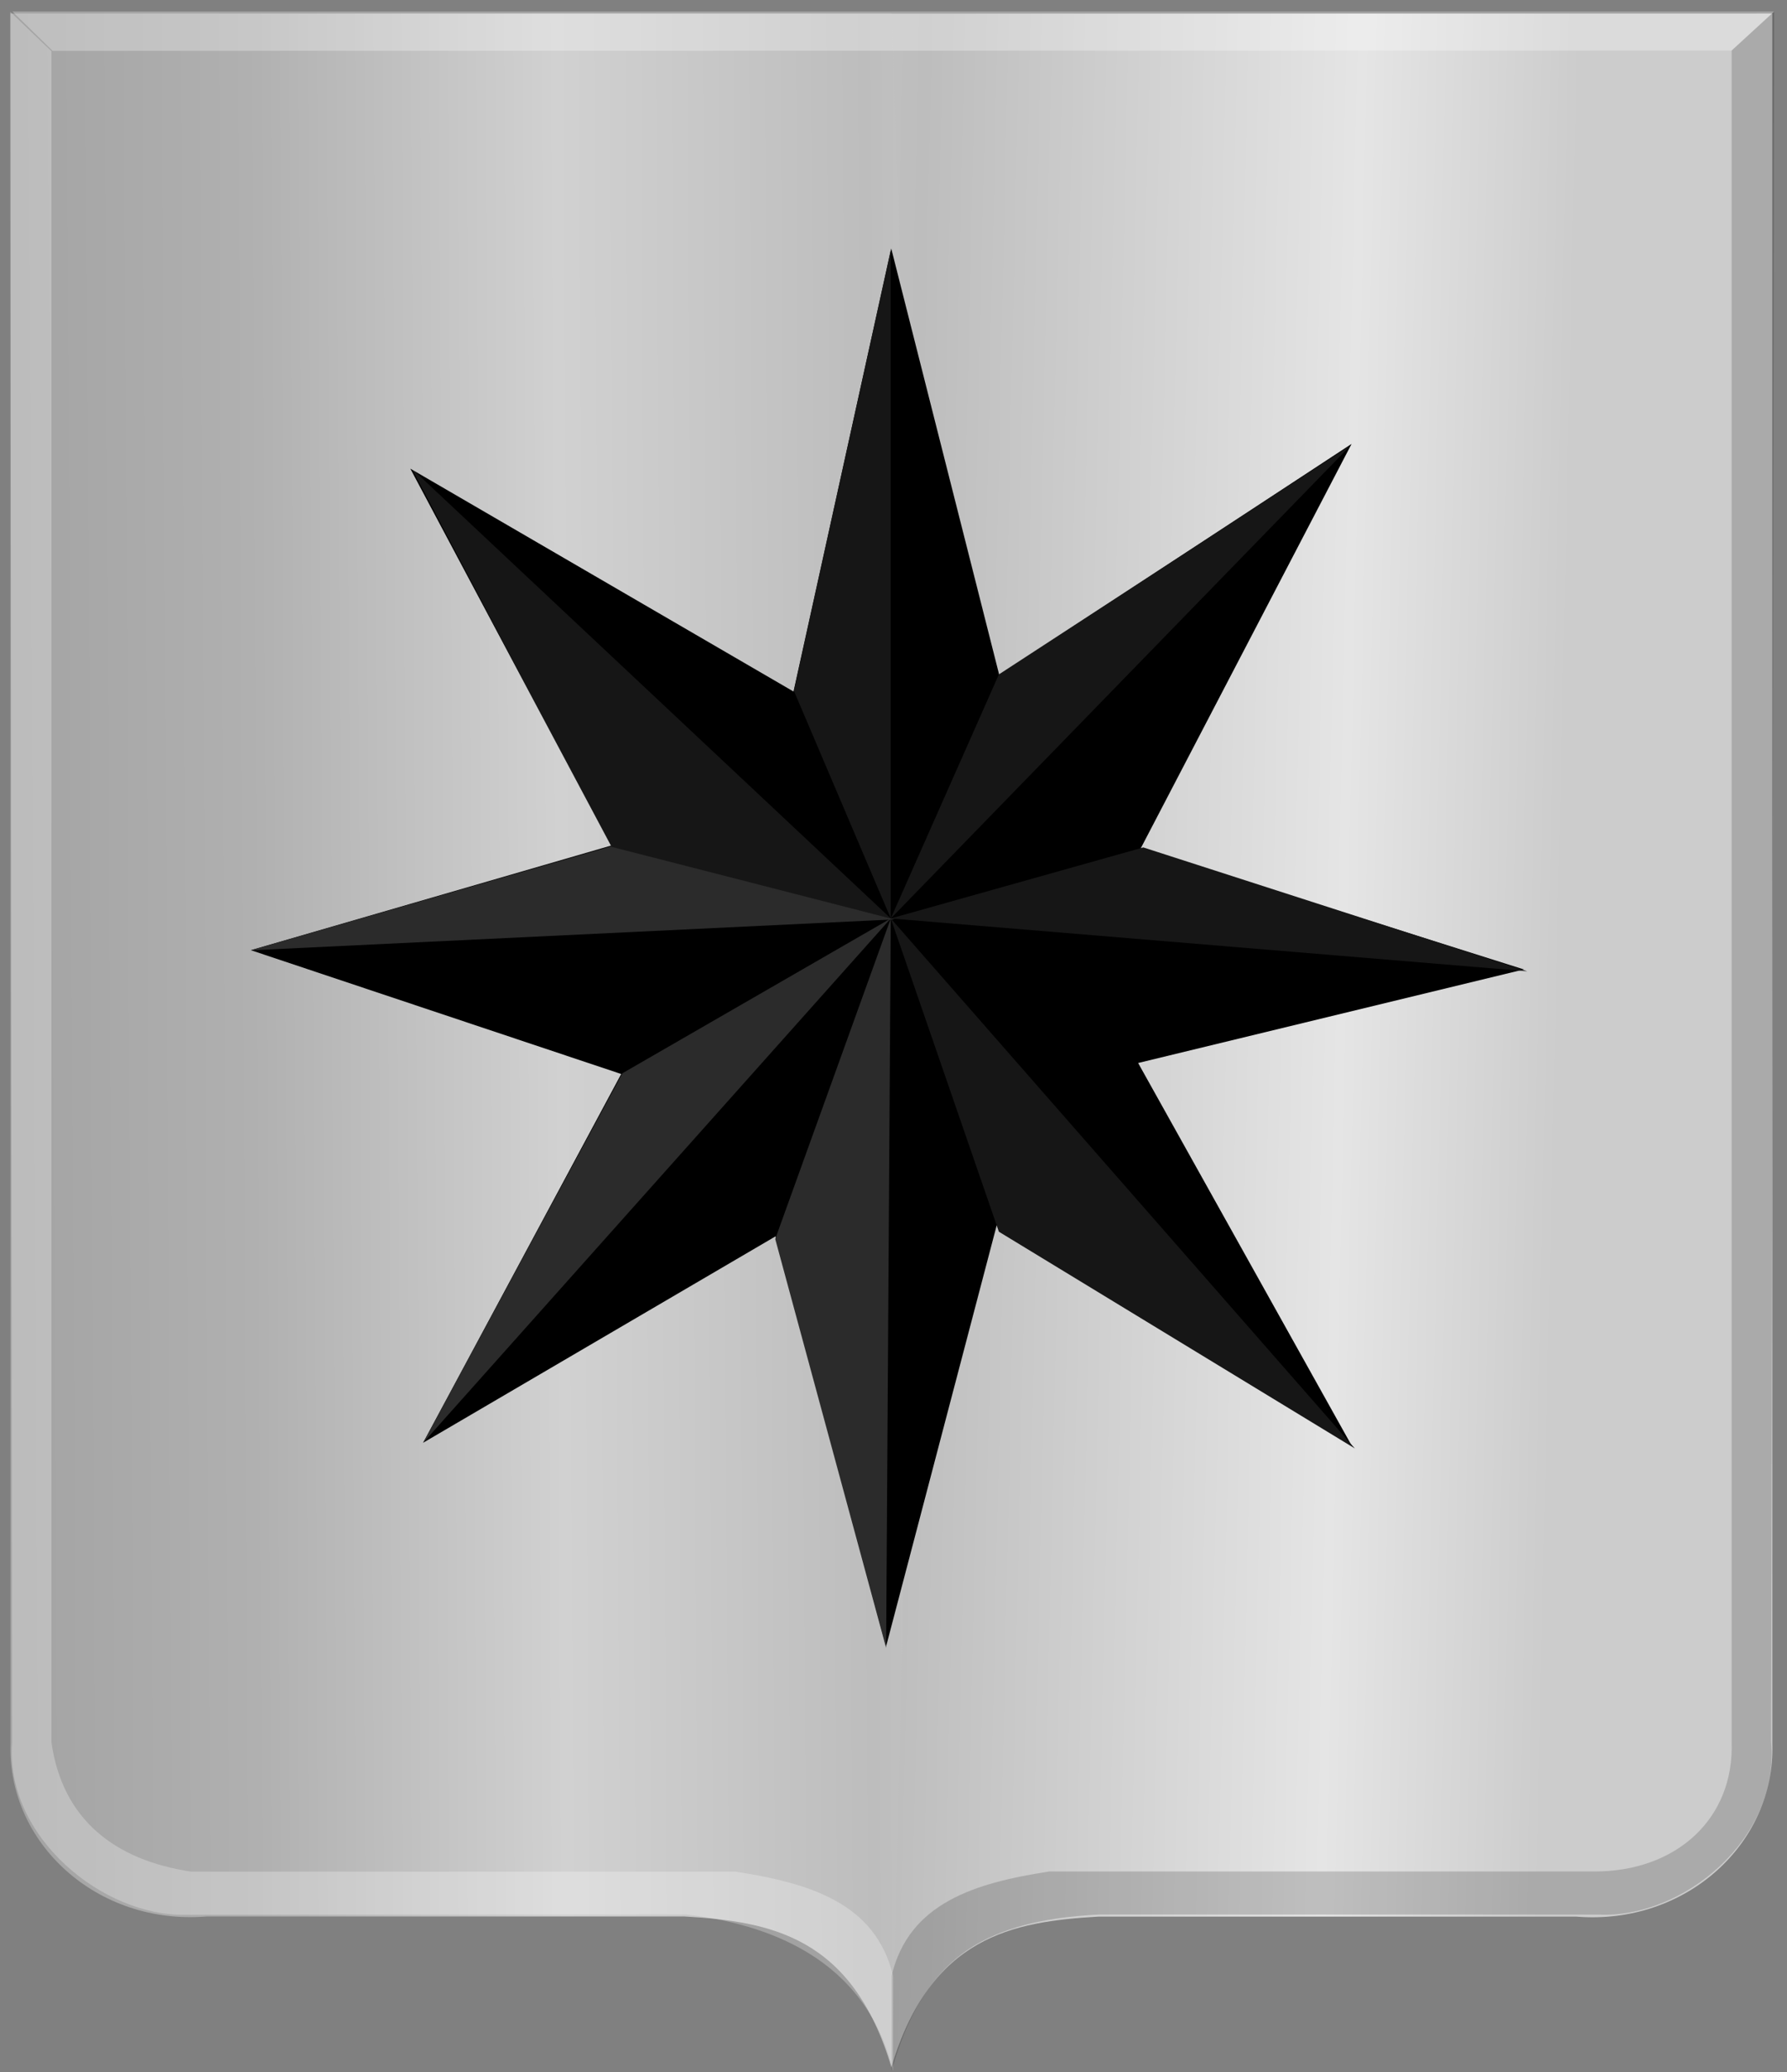
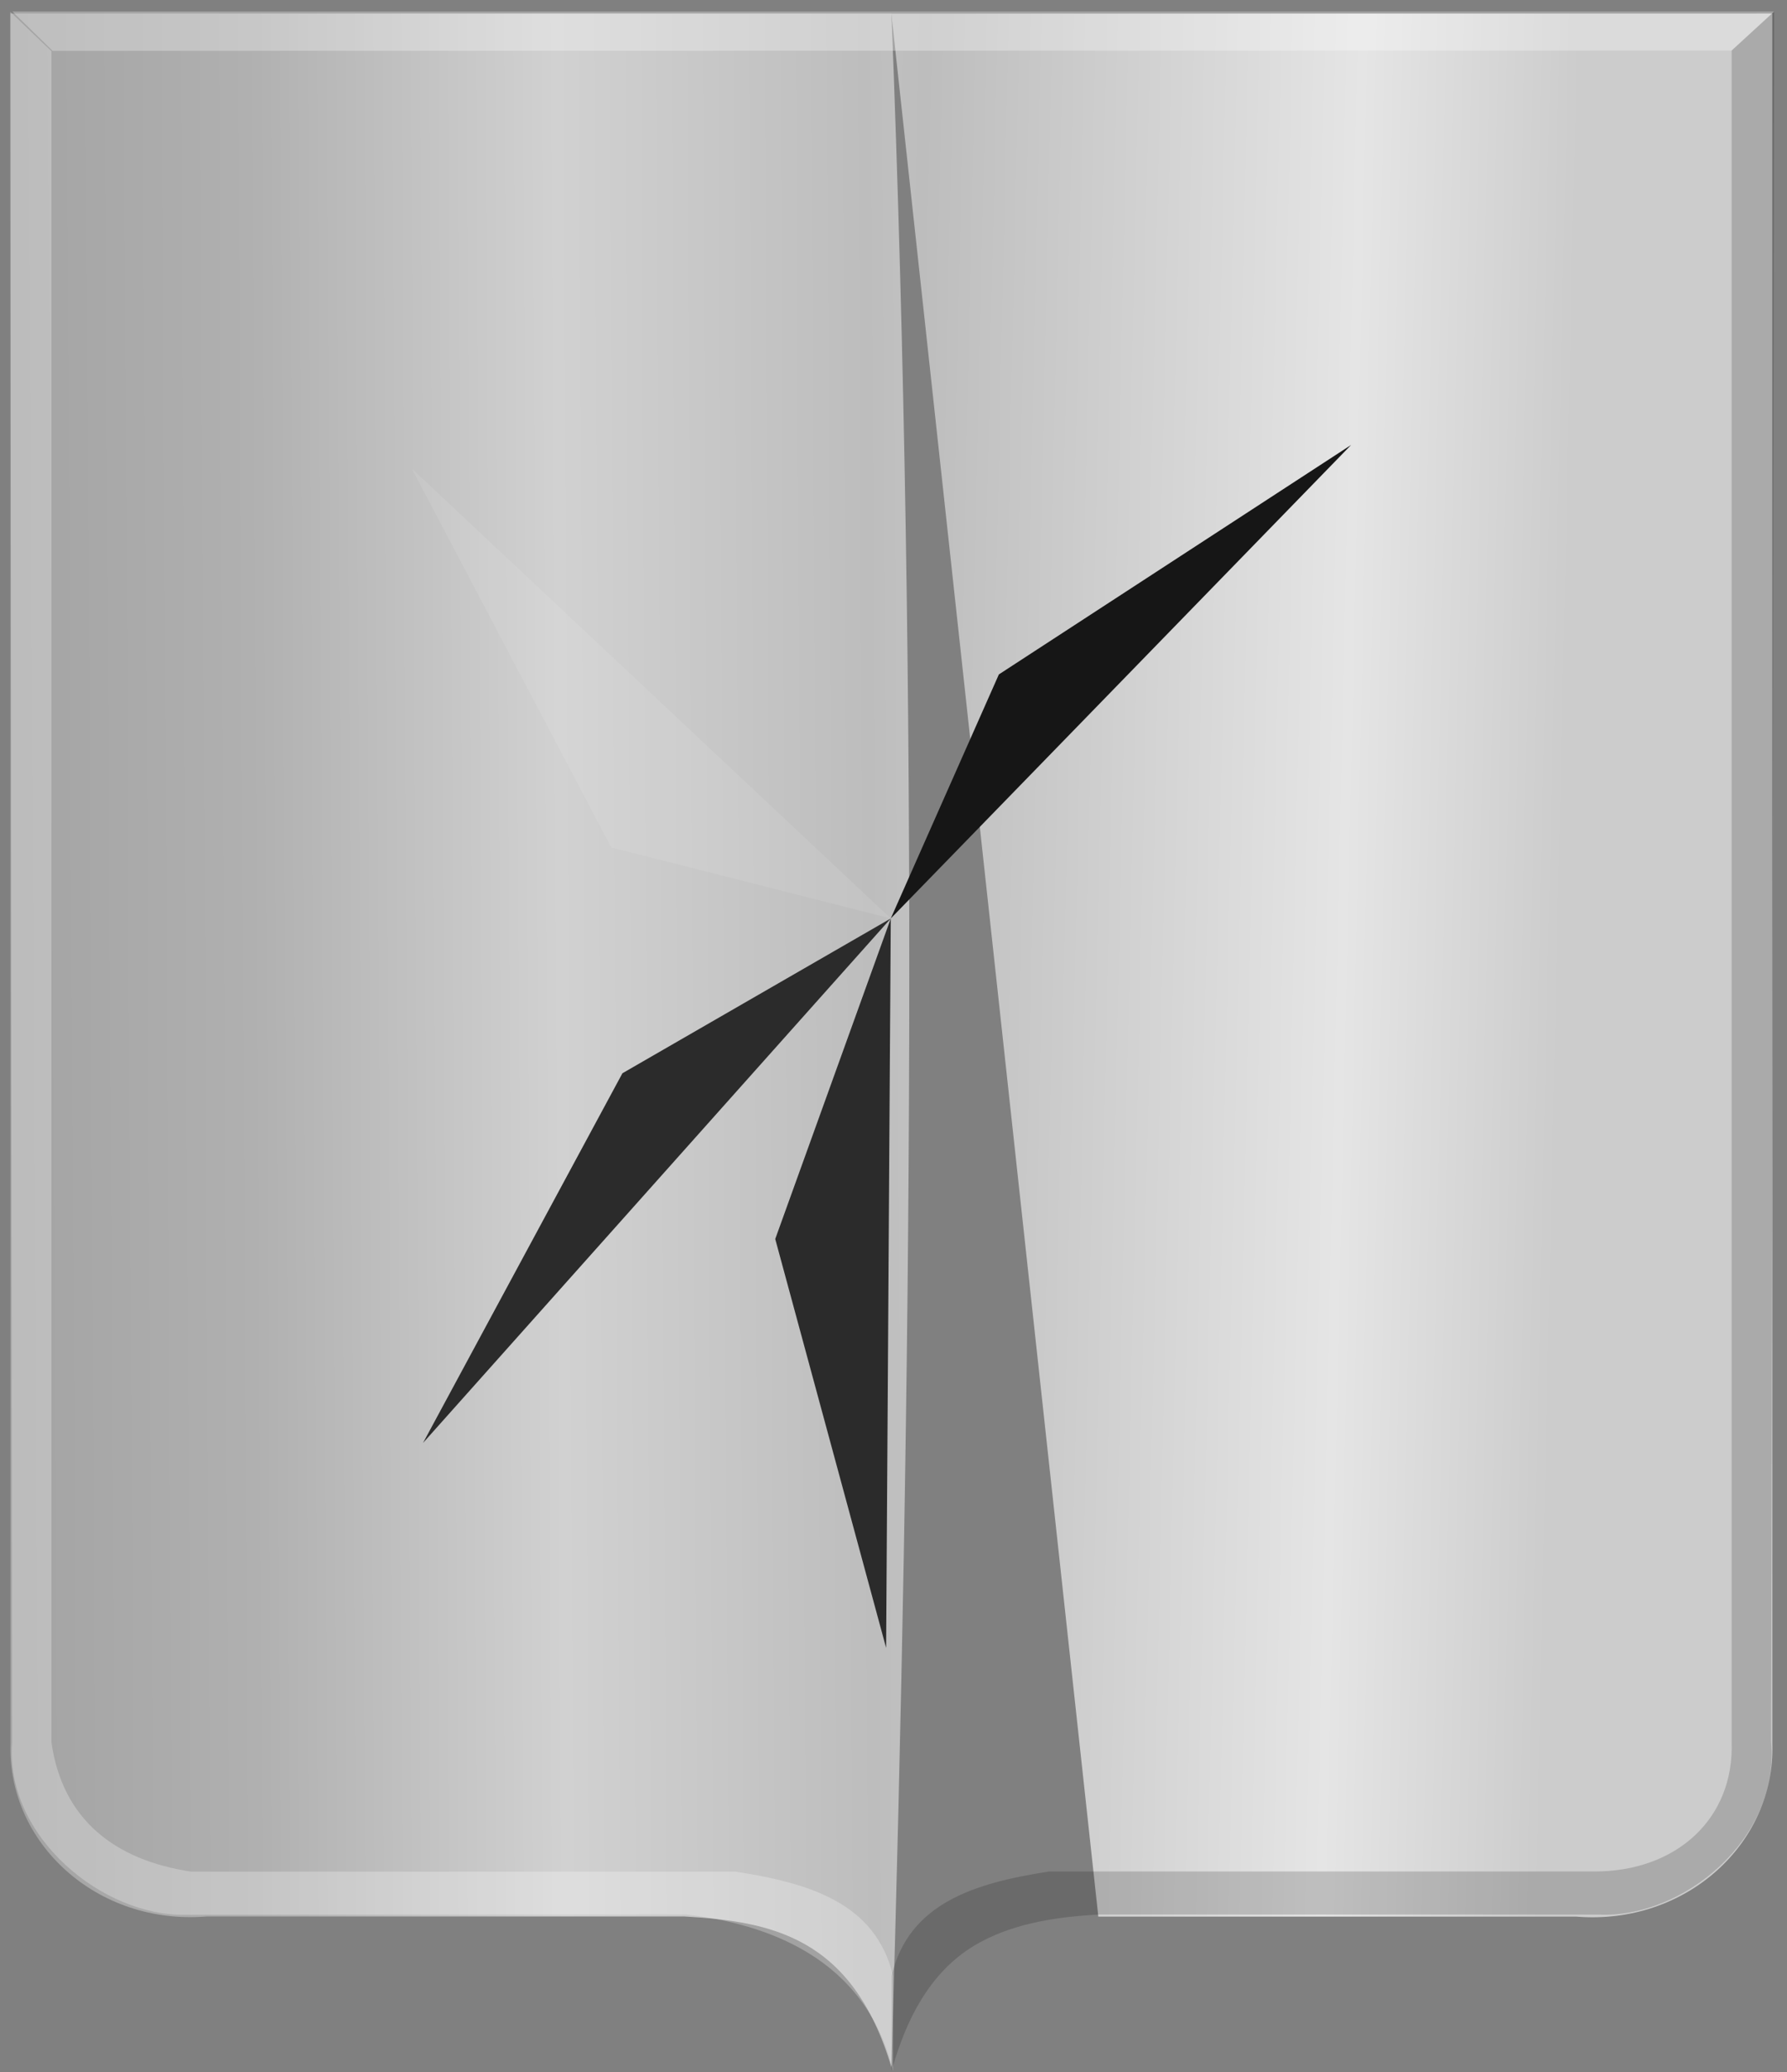
<svg xmlns="http://www.w3.org/2000/svg" xmlns:ns1="http://www.inkscape.org/namespaces/inkscape" xmlns:ns2="http://sodipodi.sourceforge.net/DTD/sodipodi-0.dtd" xmlns:xlink="http://www.w3.org/1999/xlink" width="373.281" height="432.719" id="svg8336" version="1.1" ns1:version="0.48.4 r9939" ns2:docname="Monster.svg">
  <rect width="100%" height="100%" fill="#808080" stroke="none" />
  <defs id="defs8338">
    <linearGradient id="linearGradient4070-8-2-8-8-7-0-6-5-4-3-1">
      <stop style="stop-color:#a3a3a3;stop-opacity:1;" offset="0" id="stop4072-1-2-6-4-1-4-7-9-9-8-5" />
      <stop style="stop-color:#b0b0b0;stop-opacity:1;" offset="0.143" id="stop4074-8-0-7-0-4-8-7-1-8-6-7" />
      <stop id="stop4076-6-1-0-3-7-5-9-8-2-9-3" offset="0.321" style="stop-color:#d1d1d1;stop-opacity:1;" />
      <stop style="stop-color:#bdbdbd;stop-opacity:1;" offset="0.5" id="stop4078-0-2-8-7-6-7-6-1-4-8-3" />
      <stop id="stop4080-2-7-1-8-8-3-4-7-5-6-4" offset="0.75" style="stop-color:#e5e5e5;stop-opacity:1;" />
      <stop style="stop-color:#cccccc;stop-opacity:1;" offset="0.875" id="stop4082-4-7-8-3-2-3-1-8-2-6-22" />
      <stop id="stop4084-9-0-3-1-3-0-9-6-9-2-01" offset="1" style="stop-color:#cccccc;stop-opacity:1;" />
    </linearGradient>
    <linearGradient gradientTransform="translate(2.0585064e-4,2.8307998e-4)" y2="13874.235" x2="13403.334" y1="13782.807" x1="2130.004" gradientUnits="userSpaceOnUse" id="linearGradient8142" xlink:href="#linearGradient4070-8-2-8-8-7-0-6-5-4-3-2-7" ns1:collect="always" />
    <linearGradient id="linearGradient4070-8-2-8-8-7-0-6-5-4-3-2-7">
      <stop style="stop-color:#a3a3a3;stop-opacity:1;" offset="0" id="stop4072-1-2-6-4-1-4-7-9-9-8-0-7" />
      <stop style="stop-color:#b0b0b0;stop-opacity:1;" offset="0.143" id="stop4074-8-0-7-0-4-8-7-1-8-6-8-0" />
      <stop id="stop4076-6-1-0-3-7-5-9-8-2-9-9-2" offset="0.321" style="stop-color:#d1d1d1;stop-opacity:1;" />
      <stop style="stop-color:#bdbdbd;stop-opacity:1;" offset="0.5" id="stop4078-0-2-8-7-6-7-6-1-4-8-2-4" />
      <stop id="stop4080-2-7-1-8-8-3-4-7-5-6-8-1" offset="0.75" style="stop-color:#e5e5e5;stop-opacity:1;" />
      <stop style="stop-color:#cccccc;stop-opacity:1;" offset="0.875" id="stop4082-4-7-8-3-2-3-1-8-2-6-2-0" />
      <stop id="stop4084-9-0-3-1-3-0-9-6-9-2-0-3" offset="1" style="stop-color:#cccccc;stop-opacity:1;" />
    </linearGradient>
    <linearGradient gradientTransform="translate(2.0585064e-4,2.8307998e-4)" y2="13874.235" x2="13403.334" y1="13782.807" x1="2130.004" gradientUnits="userSpaceOnUse" id="linearGradient8144" xlink:href="#linearGradient4070-8-2-8-8-7-0-6-5-4-3-2-7" ns1:collect="always" />
    <linearGradient id="linearGradient8290">
      <stop style="stop-color:#a3a3a3;stop-opacity:1;" offset="0" id="stop8292" />
      <stop style="stop-color:#b0b0b0;stop-opacity:1;" offset="0.143" id="stop8294" />
      <stop id="stop8296" offset="0.321" style="stop-color:#d1d1d1;stop-opacity:1;" />
      <stop style="stop-color:#bdbdbd;stop-opacity:1;" offset="0.5" id="stop8298" />
      <stop id="stop8300" offset="0.75" style="stop-color:#e5e5e5;stop-opacity:1;" />
      <stop style="stop-color:#cccccc;stop-opacity:1;" offset="0.875" id="stop8302" />
      <stop id="stop8304" offset="1" style="stop-color:#cccccc;stop-opacity:1;" />
    </linearGradient>
    <linearGradient y2="13874.235" x2="13403.334" y1="13782.807" x1="2130.004" gradientTransform="translate(-213.156,-24.843)" gradientUnits="userSpaceOnUse" id="linearGradient8334" xlink:href="#linearGradient4070-8-2-8-8-7-0-6-5-4-3-2-7" ns1:collect="always" />
    <linearGradient id="linearGradient21651">
      <stop id="stop21653" offset="0" style="stop-color:#cc992d;stop-opacity:1;" />
      <stop id="stop21655" offset="0.143" style="stop-color:#e1a832;stop-opacity:1;" />
      <stop style="stop-color:#e5cf5c;stop-opacity:1;" offset="0.321" id="stop21657" />
      <stop id="stop21659" offset="0.5" style="stop-color:#e5c547;stop-opacity:1;" />
      <stop style="stop-color:#ffffa3;stop-opacity:1;" offset="0.75" id="stop21661" />
      <stop id="stop21663" offset="0.875" style="stop-color:#ffd94d;stop-opacity:1;" />
      <stop style="stop-color:#ffdb4e;stop-opacity:1;" offset="1" id="stop21665" />
    </linearGradient>
    <linearGradient gradientUnits="userSpaceOnUse" y2="174.07" x2="30" y1="174.07" x1="0" id="linearGradient4379" xlink:href="#linearGradient21651" ns1:collect="always" />
    <linearGradient id="linearGradient4070-8-2-8-8-7-0-6-5">
      <stop style="stop-color:#a3a3a3;stop-opacity:1;" offset="0" id="stop4072-1-2-6-4-1-4-7-9" />
      <stop style="stop-color:#b0b0b0;stop-opacity:1;" offset="0.143" id="stop4074-8-0-7-0-4-8-7-1" />
      <stop id="stop4076-6-1-0-3-7-5-9-8" offset="0.321" style="stop-color:#d1d1d1;stop-opacity:1;" />
      <stop style="stop-color:#bdbdbd;stop-opacity:1;" offset="0.5" id="stop4078-0-2-8-7-6-7-6-1" />
      <stop id="stop4080-2-7-1-8-8-3-4-7" offset="0.75" style="stop-color:#e5e5e5;stop-opacity:1;" />
      <stop style="stop-color:#cccccc;stop-opacity:1;" offset="0.875" id="stop4082-4-7-8-3-2-3-1-8" />
      <stop id="stop4084-9-0-3-1-3-0-9-6" offset="1" style="stop-color:#cccccc;stop-opacity:1;" />
    </linearGradient>
    <linearGradient ns1:collect="always" xlink:href="#linearGradient21651" id="linearGradient16189" x1="135.312" y1="426.858" x2="479.585" y2="426.858" gradientUnits="userSpaceOnUse" />
    <linearGradient ns1:collect="always" xlink:href="#linearGradient4070-8-2-8-8-7-0-6-5" id="linearGradient16895" x1="121.444" y1="437.614" x2="483.012" y2="435.594" gradientUnits="userSpaceOnUse" />
    <linearGradient ns1:collect="always" xlink:href="#linearGradient4070-8-2-8-8-7-0-6-5" id="linearGradient16903" x1="126.983" y1="429.555" x2="491.582" y2="437.636" gradientUnits="userSpaceOnUse" />
  </defs>
  <ns2:namedview id="base" pagecolor="#ffffff" bordercolor="#666666" borderopacity="1.0" ns1:pageopacity="0.0" ns1:pageshadow="2" ns1:zoom="0.98994949" ns1:cx="187.55763" ns1:cy="149.76251" ns1:document-units="px" ns1:current-layer="layer1" showgrid="false" fit-margin-top="0" fit-margin-left="0" fit-margin-right="0" fit-margin-bottom="0" ns1:window-width="1600" ns1:window-height="837" ns1:window-x="-8" ns1:window-y="-8" ns1:window-maximized="1" showguides="true" ns1:guide-bbox="true">
    <ns2:guide orientation="1,0" position="4119.286,405" id="guide15778" />
    <ns2:guide orientation="1,0" position="4295,363.571" id="guide15782" />
    <ns2:guide orientation="1,0" position="4452.752,-121.218" id="guide16050" />
  </ns2:namedview>
  <g ns1:label="Laag 1" ns1:groupmode="layer" id="layer1" transform="translate(-120.312,-220.344)">
-     <path ns1:connector-curvature="0" style="fill:url(#linearGradient16903);fill-opacity:1;stroke:url(#linearGradient8334);stroke-width:2.079px;stroke-linecap:butt;stroke-linejoin:miter;stroke-opacity:0" d="m 306.505,223.192 184.024,-0.016 0,361.435 c 0.606,20.581 -17.962,37.867 -40.972,35.992 l -51.788,0 -48.03,0 c -17.882,1.052 -35.052,4.045 -43.234,31.493 -4.248,-142.968 -5.639,-285.936 0,-428.904 z" id="path2830-5-8" ns2:nodetypes="cccccccc" />
+     <path ns1:connector-curvature="0" style="fill:url(#linearGradient16903);fill-opacity:1;stroke:url(#linearGradient8334);stroke-width:2.079px;stroke-linecap:butt;stroke-linejoin:miter;stroke-opacity:0" d="m 306.505,223.192 184.024,-0.016 0,361.435 c 0.606,20.581 -17.962,37.867 -40.972,35.992 l -51.788,0 -48.03,0 z" id="path2830-5-8" ns2:nodetypes="cccccccc" />
    <path ns1:connector-curvature="0" style="fill:url(#linearGradient16895);fill-opacity:1;stroke:#000000;stroke-width:2.079px;stroke-linecap:butt;stroke-linejoin:miter;stroke-opacity:0" d="m 306.521,223.162 -184.024,0 0,361.419 c -0.606,20.581 17.961,37.867 40.972,35.992 l 51.788,0 48.03,0 c 17.882,1.052 35.052,4.045 43.234,31.493 4.248,-142.968 5.639,-285.936 0,-428.904 z" id="path2830-5-1-6" ns2:nodetypes="cccccccc" />
    <path ns1:connector-curvature="0" style="fill:#000000;fill-opacity:0.17;stroke:#000000;stroke-width:2.079px;stroke-linecap:butt;stroke-linejoin:miter;stroke-opacity:0" d="m 490.911,222.742 -8.88,8.159 0,353.171 c 0.576,16.176 -11.677,27.204 -28.848,27.107 l -113.706,0 c -15.452,2.382 -29.28,6.529 -32.914,21.745 l 0,19.87 c 3.716,-13.278 9.667,-22.133 18.709,-26.962 7.518,-4.015 16.468,-5.249 24.718,-5.667 l 104.315,0.013 c 17.321,0.822 37.885,-15.633 35.956,-36.105 z" id="path4051-6-4-1-7-7-9" ns2:nodetypes="cccccccscccc" />
    <path ns1:connector-curvature="0" style="fill:#ffffff;fill-opacity:0.269;stroke:#000000;stroke-width:2.079px;stroke-linecap:butt;stroke-linejoin:miter;stroke-opacity:0" d="m 122.455,222.799 8.603,8.248 0,353.171 c 2.316,16.149 13.213,24.576 29.174,26.994 l 113.706,0 c 15.452,2.382 29.28,6.529 32.914,21.745 l 0,19.871 c -5.768,-23.803 -26.582,-30.719 -43.242,-32.686 l -104.499,0.069 c -17.106,0.436 -37.823,-16.214 -36.282,-35.992 z" id="path4051-0-1-5-6-2" ns2:nodetypes="ccccccccccc" />
    <path ns1:connector-curvature="0" style="fill:#ffffff;fill-opacity:0.288;stroke:#000000;stroke-width:2.079px;stroke-linecap:butt;stroke-linejoin:miter;stroke-opacity:0" d="m 122.879,222.734 8.427,8.229 350.686,-0.057 8.925,-8.164 z" id="path25964-9-5-7-7-4" ns2:nodetypes="ccccc" />
    <path style="fill:#000000;fill-opacity:0.373" d="m 5252.844,1103.575 c -19.621,-28.859 -35.675,-52.649 -35.675,-52.866 0,-0.625 70.422,-104.166 71.198,-104.682 1.137,-0.756 71.9,104.063 71.13,105.363 -0.559,0.944 -70.135,103.565 -70.791,104.415 -0.103,0.133 -16.241,-23.37 -35.862,-52.23 z m 316.825,0.895 c -19.25,-28.354 -35.141,-51.943 -35.313,-52.42 -0.327,-0.907 70.911,-106.223 71.472,-105.662 0.176,0.176 16.297,23.85 35.825,52.608 l 35.504,52.287 -35.556,52.39 c -19.556,28.815 -35.865,52.381 -36.243,52.37 -0.378,-0.011 -16.437,-23.219 -35.687,-51.572 z m -159,-1.177 c -19.25,-28.425 -35,-52.425 -35,-53.334 0,-1.627 69.448,-104.806 70.583,-104.866 0.775,-0.041 71.471,104.002 71.228,104.828 -0.371,1.261 -70.821,105.041 -71.311,105.048 -0.275,0 -16.25,-23.25 -35.5,-51.675 z m 312.434,1.166 c -18.939,-27.832 -34.824,-51.421 -35.301,-52.42 -0.689,-1.444 6.466,-12.622 34.861,-54.461 31.533,-46.463 35.873,-52.431 36.964,-50.83 35.457,52.062 69.623,102.584 69.804,103.223 0.28,0.987 -70.3,105.091 -71.25,105.091 -0.354,0 -16.139,-22.771 -35.078,-50.603 z M 5502.585,695.909 c -7.601,-11.19 -23.474,-34.521 -35.272,-51.846 -11.798,-17.325 -21.457,-31.973 -21.464,-32.551 -0.01,-0.578 15.924,-24.513 35.404,-53.189 26.966,-39.697 35.691,-51.854 36.566,-50.949 1.565,1.618 69.324,101.454 69.93,103.034 0.415,1.081 -66.397,100.781 -70.029,104.5 -1.093,1.119 -3.643,-2.082 -15.135,-19 z M 5164.167,663.312 c -19.321,-28.462 -35.139,-52.2 -35.152,-52.75 -0.013,-0.55 15.879,-24.471 35.316,-53.158 26.848,-39.626 35.619,-51.88 36.505,-51 2.758,2.74 69.73,102.265 69.78,103.697 0.057,1.648 -69.425,104.867 -70.632,104.927 -0.378,0.019 -16.495,-23.253 -35.816,-51.716 z m 157.544,-0.822 -35.703,-52.531 1.755,-2.698 c 1.452,-2.233 69.315,-102.235 69.839,-102.914 0.419,-0.544 71.054,104.349 70.947,105.357 -0.103,0.976 -64.647,96.8 -69.437,103.089 -1.676,2.201 -2.163,1.546 -37.401,-50.302 z m 345.228,49.415 c -6.367,-8.604 -68.04,-100.185 -68.148,-101.196 -0.095,-0.894 67.433,-101.59 70.381,-104.951 1.073,-1.223 72.258,104.065 71.367,105.556 -2.141,3.583 -68.786,101.45 -69.861,102.591 -1.046,1.11 -1.694,0.763 -3.74,-2 z m 152.97,-7.56 c -18.969,-27.53 -62.885,-92.5 -63.358,-93.733 -0.297,-0.774 15.124,-24.405 35.185,-53.918 l 35.714,-52.54 35.755,52.64 35.755,52.64 -7.766,11.564 c -4.271,6.36 -20.386,30.141 -35.811,52.847 l -28.045,41.283 -7.43,-10.783 z" id="path16091" ns1:connector-curvature="0" />
    <path style="fill:#ffc800;fill-opacity:1" d="m 5241.4,1101.619 c -19.621,-28.859 -35.675,-52.649 -35.675,-52.866 0,-0.625 70.422,-104.166 71.198,-104.683 1.137,-0.756 71.9,104.063 71.13,105.363 -0.559,0.944 -70.135,103.565 -70.791,104.415 -0.103,0.133 -16.241,-23.37 -35.862,-52.23 z m 316.825,0.895 c -19.25,-28.354 -35.141,-51.943 -35.313,-52.42 -0.327,-0.907 70.911,-106.223 71.472,-105.662 0.176,0.176 16.297,23.85 35.825,52.608 l 35.504,52.287 -35.556,52.39 c -19.556,28.815 -35.865,52.381 -36.243,52.37 -0.378,-0.011 -16.437,-23.219 -35.687,-51.572 z m -159,-1.177 c -19.25,-28.425 -35,-52.425 -35,-53.334 0,-1.627 69.448,-104.806 70.583,-104.866 0.775,-0.041 71.471,104.002 71.228,104.828 -0.371,1.261 -70.821,105.041 -71.311,105.048 -0.275,0 -16.25,-23.25 -35.5,-51.675 z m 312.434,1.166 c -18.939,-27.832 -34.824,-51.421 -35.301,-52.42 -0.689,-1.444 6.466,-12.622 34.861,-54.461 31.533,-46.463 35.873,-52.431 36.964,-50.83 35.457,52.062 69.623,102.584 69.804,103.223 0.28,0.987 -70.3,105.091 -71.25,105.091 -0.354,0 -16.139,-22.771 -35.078,-50.603 z M 5491.141,693.953 c -7.601,-11.19 -23.474,-34.521 -35.272,-51.846 -11.798,-17.325 -21.457,-31.973 -21.464,-32.551 -0.01,-0.578 15.924,-24.513 35.404,-53.189 26.966,-39.697 35.691,-51.854 36.566,-50.949 1.565,1.618 69.324,101.454 69.93,103.034 0.415,1.081 -66.397,100.781 -70.029,104.5 -1.093,1.119 -3.643,-2.082 -15.135,-19 z m -338.418,-32.596 c -19.321,-28.462 -35.139,-52.2 -35.152,-52.75 -0.013,-0.55 15.879,-24.471 35.316,-53.158 26.848,-39.626 35.619,-51.88 36.505,-51 2.758,2.74 69.73,102.265 69.78,103.697 0.057,1.648 -69.425,104.867 -70.632,104.927 -0.378,0.019 -16.495,-23.253 -35.816,-51.716 z m 157.544,-0.822 -35.703,-52.531 1.755,-2.698 c 1.452,-2.233 69.315,-102.235 69.839,-102.914 0.419,-0.544 71.054,104.349 70.947,105.357 -0.103,0.976 -64.647,96.8 -69.437,103.089 -1.676,2.201 -2.163,1.546 -37.401,-50.302 z m 345.228,49.415 c -6.367,-8.604 -68.04,-100.185 -68.148,-101.196 -0.095,-0.894 67.433,-101.59 70.381,-104.951 1.073,-1.223 72.258,104.065 71.367,105.556 -2.141,3.583 -68.786,101.45 -69.861,102.591 -1.046,1.11 -1.694,0.763 -3.74,-2 z m 152.97,-7.56 c -18.969,-27.53 -62.885,-92.5 -63.358,-93.733 -0.297,-0.774 15.124,-24.405 35.185,-53.918 l 35.714,-52.54 35.755,52.64 35.755,52.64 -7.766,11.564 c -4.271,6.36 -20.386,30.141 -35.811,52.847 l -28.045,41.283 -7.43,-10.783 z" id="path16091-5" ns1:connector-curvature="0" />
    <path style="fill:#000000;fill-opacity:0.189" d="m 5275.373,1151.406 -2.055,-3.245 9.266,-13.547 c 30.497,-44.588 59.594,-88.013 59.594,-88.938 0,-1.097 -47.2,-71.957 -59.312,-89.043 -6.54,-9.225 -7.561,-11.408 -5.839,-12.472 1.278,-0.79 72.344,104.276 71.498,105.704 -0.667,1.125 -70.329,103.86 -70.856,104.495 -0.133,0.161 -1.167,-1.168 -2.297,-2.953 z m 316.463,0.159 c -0.975,-1.651 -1.443,-3.564 -1.039,-4.25 0.404,-0.686 9.127,-13.398 19.385,-28.248 10.258,-14.85 25.647,-37.35 34.199,-50 l 15.549,-23 -33.382,-49 c -29.546,-43.37 -34.881,-52 -32.145,-52 0.384,0 16.694,23.548 36.245,52.33 l 35.547,52.33 -35.576,52.42 c -19.567,28.831 -35.899,52.42 -36.293,52.42 -0.394,0 -1.515,-1.351 -2.49,-3.002 z m -159.088,-1.248 -1.744,-3.25 20.172,-29.5 c 11.095,-16.225 26.709,-39.234 34.699,-51.131 l 14.528,-21.631 -21.044,-31.369 c -11.574,-17.253 -26.648,-39.454 -33.498,-49.336 -11.014,-15.891 -13.433,-20.533 -10.699,-20.533 0.914,0 71.053,103.047 71.128,104.5 0.059,1.158 -70.315,105.381 -71.204,105.452 -0.326,0.026 -1.378,-1.415 -2.337,-3.202 z m 312.045,0.785 c -0.888,-1.356 -1.615,-2.89 -1.615,-3.41 0,-0.52 4.805,-7.848 10.678,-16.285 5.873,-8.437 21.393,-31.289 34.488,-50.783 23.766,-35.377 23.807,-35.448 22.153,-38 -0.912,-1.406 -15.757,-23.389 -32.988,-48.852 -17.232,-25.462 -31.331,-46.923 -31.331,-47.691 0,-0.768 0.338,-1.602 0.75,-1.853 0.65,-0.395 71.422,102.781 71.661,104.471 0.141,0.997 -70.627,104.868 -71.447,104.868 -0.404,0 -1.461,-1.109 -2.349,-2.465 z M 5503.833,712.163 c -2.196,-3.352 -2.152,-3.607 1.47,-8.608 6.444,-8.896 35.256,-51.617 49.876,-73.954 9.43,-14.407 14.941,-23.745 14.575,-24.697 -0.602,-1.57 -18.912,-28.799 -48.834,-72.625 -15.18,-22.233 -18.236,-27.861 -15.023,-27.662 1.219,0.075 70.711,103.21 70.699,104.926 -0.01,1.356 -66.77,100.579 -69.865,103.835 -1.017,1.07 -1.548,0.848 -2.899,-1.215 z m -317.039,-1.06 c -0.888,-1.356 -1.615,-2.755 -1.615,-3.11 0,-0.355 2.339,-3.858 5.197,-7.785 9.421,-12.942 61.54,-91.235 62.274,-93.548 0.592,-1.864 -3.795,-9.02 -24.782,-40.428 -14.025,-20.99 -28.899,-43.014 -33.052,-48.943 -4.434,-6.33 -7.318,-11.386 -6.987,-12.25 0.31,-0.809 0.854,-1.453 1.207,-1.432 1.135,0.069 70.643,103.334 70.643,104.951 0,1.607 -69.501,104.888 -70.635,104.966 -0.349,0.024 -1.362,-1.066 -2.25,-2.421 z m 158.02,0.031 c -0.899,-1.373 -1.635,-3 -1.635,-3.615 0,-0.616 8.03,-12.894 17.845,-27.285 20.905,-30.653 50.155,-74.44 50.155,-75.083 0,-0.797 -34.241,-52.428 -50.415,-76.019 -12.5,-18.233 -15.551,-23.324 -14.879,-24.83 0.688,-1.543 7.484,7.871 36.64,50.755 l 35.795,52.649 -1.739,2.681 c -1.88,2.897 -69.484,102.497 -69.886,102.962 -0.134,0.155 -0.979,-0.842 -1.879,-2.215 z m 311.542,-0.317 -2.08,-2.921 34.53,-50.691 34.53,-50.691 -2.756,-4.723 c -3.613,-6.192 -44.589,-67.276 -55.617,-82.911 -7.396,-10.485 -8.422,-12.427 -7.346,-13.898 1.096,-1.499 2.669,0.372 12.762,15.188 50.407,73.992 59.162,87.077 59.15,88.398 -0.012,1.32 -66.674,100.412 -69.853,103.835 -1.02,1.098 -1.61,0.816 -3.32,-1.586 z m 157.396,-0.778 c -0.911,-1.391 -1.34,-3.04 -0.954,-3.665 0.386,-0.625 15.946,-23.646 34.578,-51.156 18.631,-27.511 33.687,-50.499 33.457,-51.085 -0.23,-0.586 -15.362,-23.058 -33.627,-49.938 -27.657,-40.702 -32.985,-49.093 -31.868,-50.191 1.117,-1.097 7.243,7.376 36.583,50.598 19.383,28.554 35.358,52.318 35.5,52.809 0.319,1.102 -70.18,105.157 -71.245,105.157 -0.422,0 -1.512,-1.138 -2.423,-2.528 z" id="path16124" ns1:connector-curvature="0" />
    <path style="fill:#ffffff" d="m 5241.092,1103.099 c -19.476,-28.654 -35.541,-52.438 -35.7,-52.853 -0.228,-0.597 68.074,-102.219 70.79,-105.324 0.386,-0.441 1.451,0.343 2.367,1.742 1.661,2.536 1.615,2.618 -15.667,27.801 -9.533,13.892 -24.707,36.176 -33.719,49.52 l -16.386,24.261 17.377,25.739 c 9.557,14.156 24.641,36.314 33.52,49.239 8.878,12.925 16.401,23.95 16.716,24.5 0.316,0.55 -0.43,2.457 -1.657,4.237 l -2.231,3.237 -35.411,-52.098 z m 316.589,0.515 c -19.25,-28.355 -35.141,-51.94 -35.312,-52.41 -0.252,-0.69 68.168,-102.472 70.772,-105.282 0.408,-0.441 1.453,0.282 2.321,1.607 1.523,2.325 1.383,2.682 -4.031,10.301 -8.68,12.216 -60.17,89.022 -60.827,90.734 -0.541,1.41 25.402,40.587 56.355,85.101 l 11.085,15.942 -2,2.808 c -1.1,1.544 -2.306,2.796 -2.681,2.781 -0.375,-0.015 -16.432,-23.227 -35.682,-51.582 z m -159,-1.187 c -19.25,-28.437 -35,-52.437 -35,-53.333 0,-1.794 69.53,-104.798 70.771,-104.843 0.424,-0.015 1.262,1.049 1.861,2.364 0.952,2.089 0.566,3.101 -3.042,7.985 -5.87,7.946 -58.589,86.752 -60.477,90.403 l -1.569,3.034 18.796,28.343 c 10.338,15.589 25.459,37.991 33.602,49.784 l 14.807,21.441 -1.782,3.309 c -0.98,1.82 -2.049,3.288 -2.375,3.263 -0.326,-0.026 -16.343,-23.313 -35.593,-51.75 z m 312.438,1.14 c -18.941,-27.861 -34.828,-51.45 -35.305,-52.42 -0.681,-1.385 6.793,-13.051 34.861,-54.407 33.998,-50.094 35.8,-52.542 37.206,-50.534 0.813,1.161 1.234,2.748 0.934,3.527 -0.299,0.779 -8.381,12.796 -17.959,26.704 -27.314,39.658 -46.881,69.659 -47.008,72.074 -0.115,2.181 18.915,30.984 50.647,76.66 8.195,11.796 15.111,21.997 15.369,22.669 0.49,1.276 -2.399,6.383 -3.61,6.383 -0.383,0 -16.194,-22.796 -35.135,-50.657 z m -242.292,-440.747 -35.606,-52.404 35.537,-52.346 c 19.545,-28.791 35.88,-52.469 36.299,-52.619 1.415,-0.507 3.597,4.809 2.578,6.283 -0.525,0.759 -4.987,7.142 -9.917,14.185 -4.93,7.043 -19.629,28.7 -32.664,48.127 l -23.701,35.322 10.313,15.739 c 10.217,15.593 48.49,71.958 54.404,80.122 l 3.072,4.241 -2.049,2.877 c -1.127,1.582 -2.186,2.877 -2.354,2.877 -0.168,0 -16.329,-23.582 -35.912,-52.404 z m -316.749,-0.728 c -19.468,-28.673 -35.278,-52.542 -35.133,-53.044 0.423,-1.459 70.679,-104.763 71.27,-104.795 0.294,-0.016 1.287,1.244 2.206,2.801 1.413,2.392 1.461,3.049 0.309,4.25 -3.25,3.388 -63.925,93.129 -65.184,96.408 -0.537,1.4 20.229,33.061 49.351,75.242 l 17.419,25.23 -1.784,3.02 c -0.981,1.661 -2.071,3.02 -2.421,3.02 -0.35,0 -16.566,-23.459 -36.034,-52.132 z m 158.022,-0.124 c -19.48,-28.713 -35.363,-52.738 -35.295,-53.388 0.101,-0.96 68.006,-101.939 70.379,-104.658 0.385,-0.441 1.447,0.34 2.361,1.735 1.661,2.534 1.632,2.582 -31.948,52.078 -20.837,30.713 -33.392,50.109 -33.037,51.034 0.505,1.317 36.11,53.767 59.043,86.978 l 8.303,12.024 -2.194,3.201 -2.194,3.201 -35.419,-52.206 z m 346.344,51.018 c -1.085,-1.367 -68.411,-100.482 -69.601,-102.465 -0.672,-1.119 69.567,-105.798 70.99,-105.798 0.332,0 1.218,0.925 1.969,2.057 1.257,1.892 0.274,3.649 -12.307,22 -20.002,29.177 -52.648,78.747 -52.648,79.941 0,1.131 25.581,39.724 50.555,76.271 16.053,23.491 16.883,25.239 13.372,28.153 -0.979,0.812 -1.593,0.77 -2.331,-0.16 z m 122.945,-51.654 c -19.364,-28.54 -35.208,-52.194 -35.208,-52.565 0,-0.37 16.034,-24.285 35.63,-53.145 33.724,-49.665 35.708,-52.361 37.089,-50.389 0.802,1.146 1.212,2.725 0.911,3.51 -0.301,0.785 -11.358,17.348 -24.57,36.808 -23.863,35.147 -41.061,61.475 -41.061,62.859 0,0.398 15.086,23.018 33.524,50.267 33.333,49.262 33.514,49.558 31.885,52.045 -0.901,1.376 -1.944,2.501 -2.316,2.501 -0.372,0 -16.521,-23.351 -35.885,-51.891 z" id="path16120" ns1:connector-curvature="0" />
-     <path ns1:connector-curvature="0" id="path2836-0" d="m 306.481,272.243 -20.414,92.517 -80.045,-46.546 41.903,78.726 -75.21,21.836 77.358,25.859 -41.365,77.002 73.598,-43.098 23.1,85.622 23.1,-87.92 74.135,45.971 -44.589,-79.875 80.582,-19.538 -80.044,-25.284 44.051,-84.472 -73.598,48.27 -22.563,-89.07 z" style="fill:#000000;stroke:#000000;stroke-width:5.614px;stroke-linecap:butt;stroke-linejoin:miter;stroke-opacity:0" />
    <path ns1:connector-curvature="0" style="fill:#ffffff;fill-opacity:0.087;stroke:#000000;stroke-width:1.822px;stroke-linecap:butt;stroke-linejoin:miter;stroke-opacity:0" d="m 206.335,318.208 41.655,79.11 58.395,14.832 -100.05,-93.942 z" id="path45637" />
-     <path ns1:connector-curvature="0" style="fill:#161616;fill-opacity:1;stroke:#000000;stroke-width:1.822px;stroke-linecap:butt;stroke-linejoin:miter;stroke-opacity:0" d="m 306.385,272.567 -20.244,92.042 20.244,47.541 0,-139.582 z" id="path45639" />
    <path ns1:connector-curvature="0" style="fill:#161616;fill-opacity:1;stroke:#000000;stroke-width:1.822px;stroke-linecap:butt;stroke-linejoin:miter;stroke-opacity:0" d="m 328.964,361.186 -22.579,50.964 96.157,-98.886 -73.578,47.923 z" id="path45641" />
-     <path ns1:connector-curvature="0" style="fill:#161616;fill-opacity:1;stroke:#000000;stroke-width:1.822px;stroke-linecap:butt;stroke-linejoin:miter;stroke-opacity:0" d="m 306.385,412.15 52.75,-14.832 80.196,25.863 -132.946,-11.031 0,0 z" id="path45643" />
-     <path ns1:connector-curvature="0" style="fill:#2b2b2b;fill-opacity:1;stroke:#000000;stroke-width:1.822px;stroke-linecap:butt;stroke-linejoin:miter;stroke-opacity:0" d="m 307.164,412.342 -134.503,6.466 75.135,-21.679 59.368,15.214 z" id="path45645" />
    <path ns1:connector-curvature="0" style="fill:#2b2b2b;fill-opacity:1;stroke:#000000;stroke-width:1.822px;stroke-linecap:butt;stroke-linejoin:miter;stroke-opacity:0" d="m 208.671,521.689 41.655,-77.209 56.059,-32.33 -97.714,109.539 z" id="path45647" />
    <path ns1:connector-curvature="0" style="fill:#2b2b2b;fill-opacity:1;stroke:#000000;stroke-width:1.822px;stroke-linecap:butt;stroke-linejoin:miter;stroke-opacity:0" d="m 306.385,412.15 -24.137,66.941 23.163,85.386 0.973,-152.327 z" id="path45649" />
-     <path ns1:connector-curvature="0" style="fill:#161616;fill-opacity:1;stroke:#000000;stroke-width:1.822px;stroke-linecap:butt;stroke-linejoin:miter;stroke-opacity:0" d="m 306.385,412.15 22.579,65.42 74.356,45.26 -96.936,-110.68 z" id="path45651" />
  </g>
</svg>